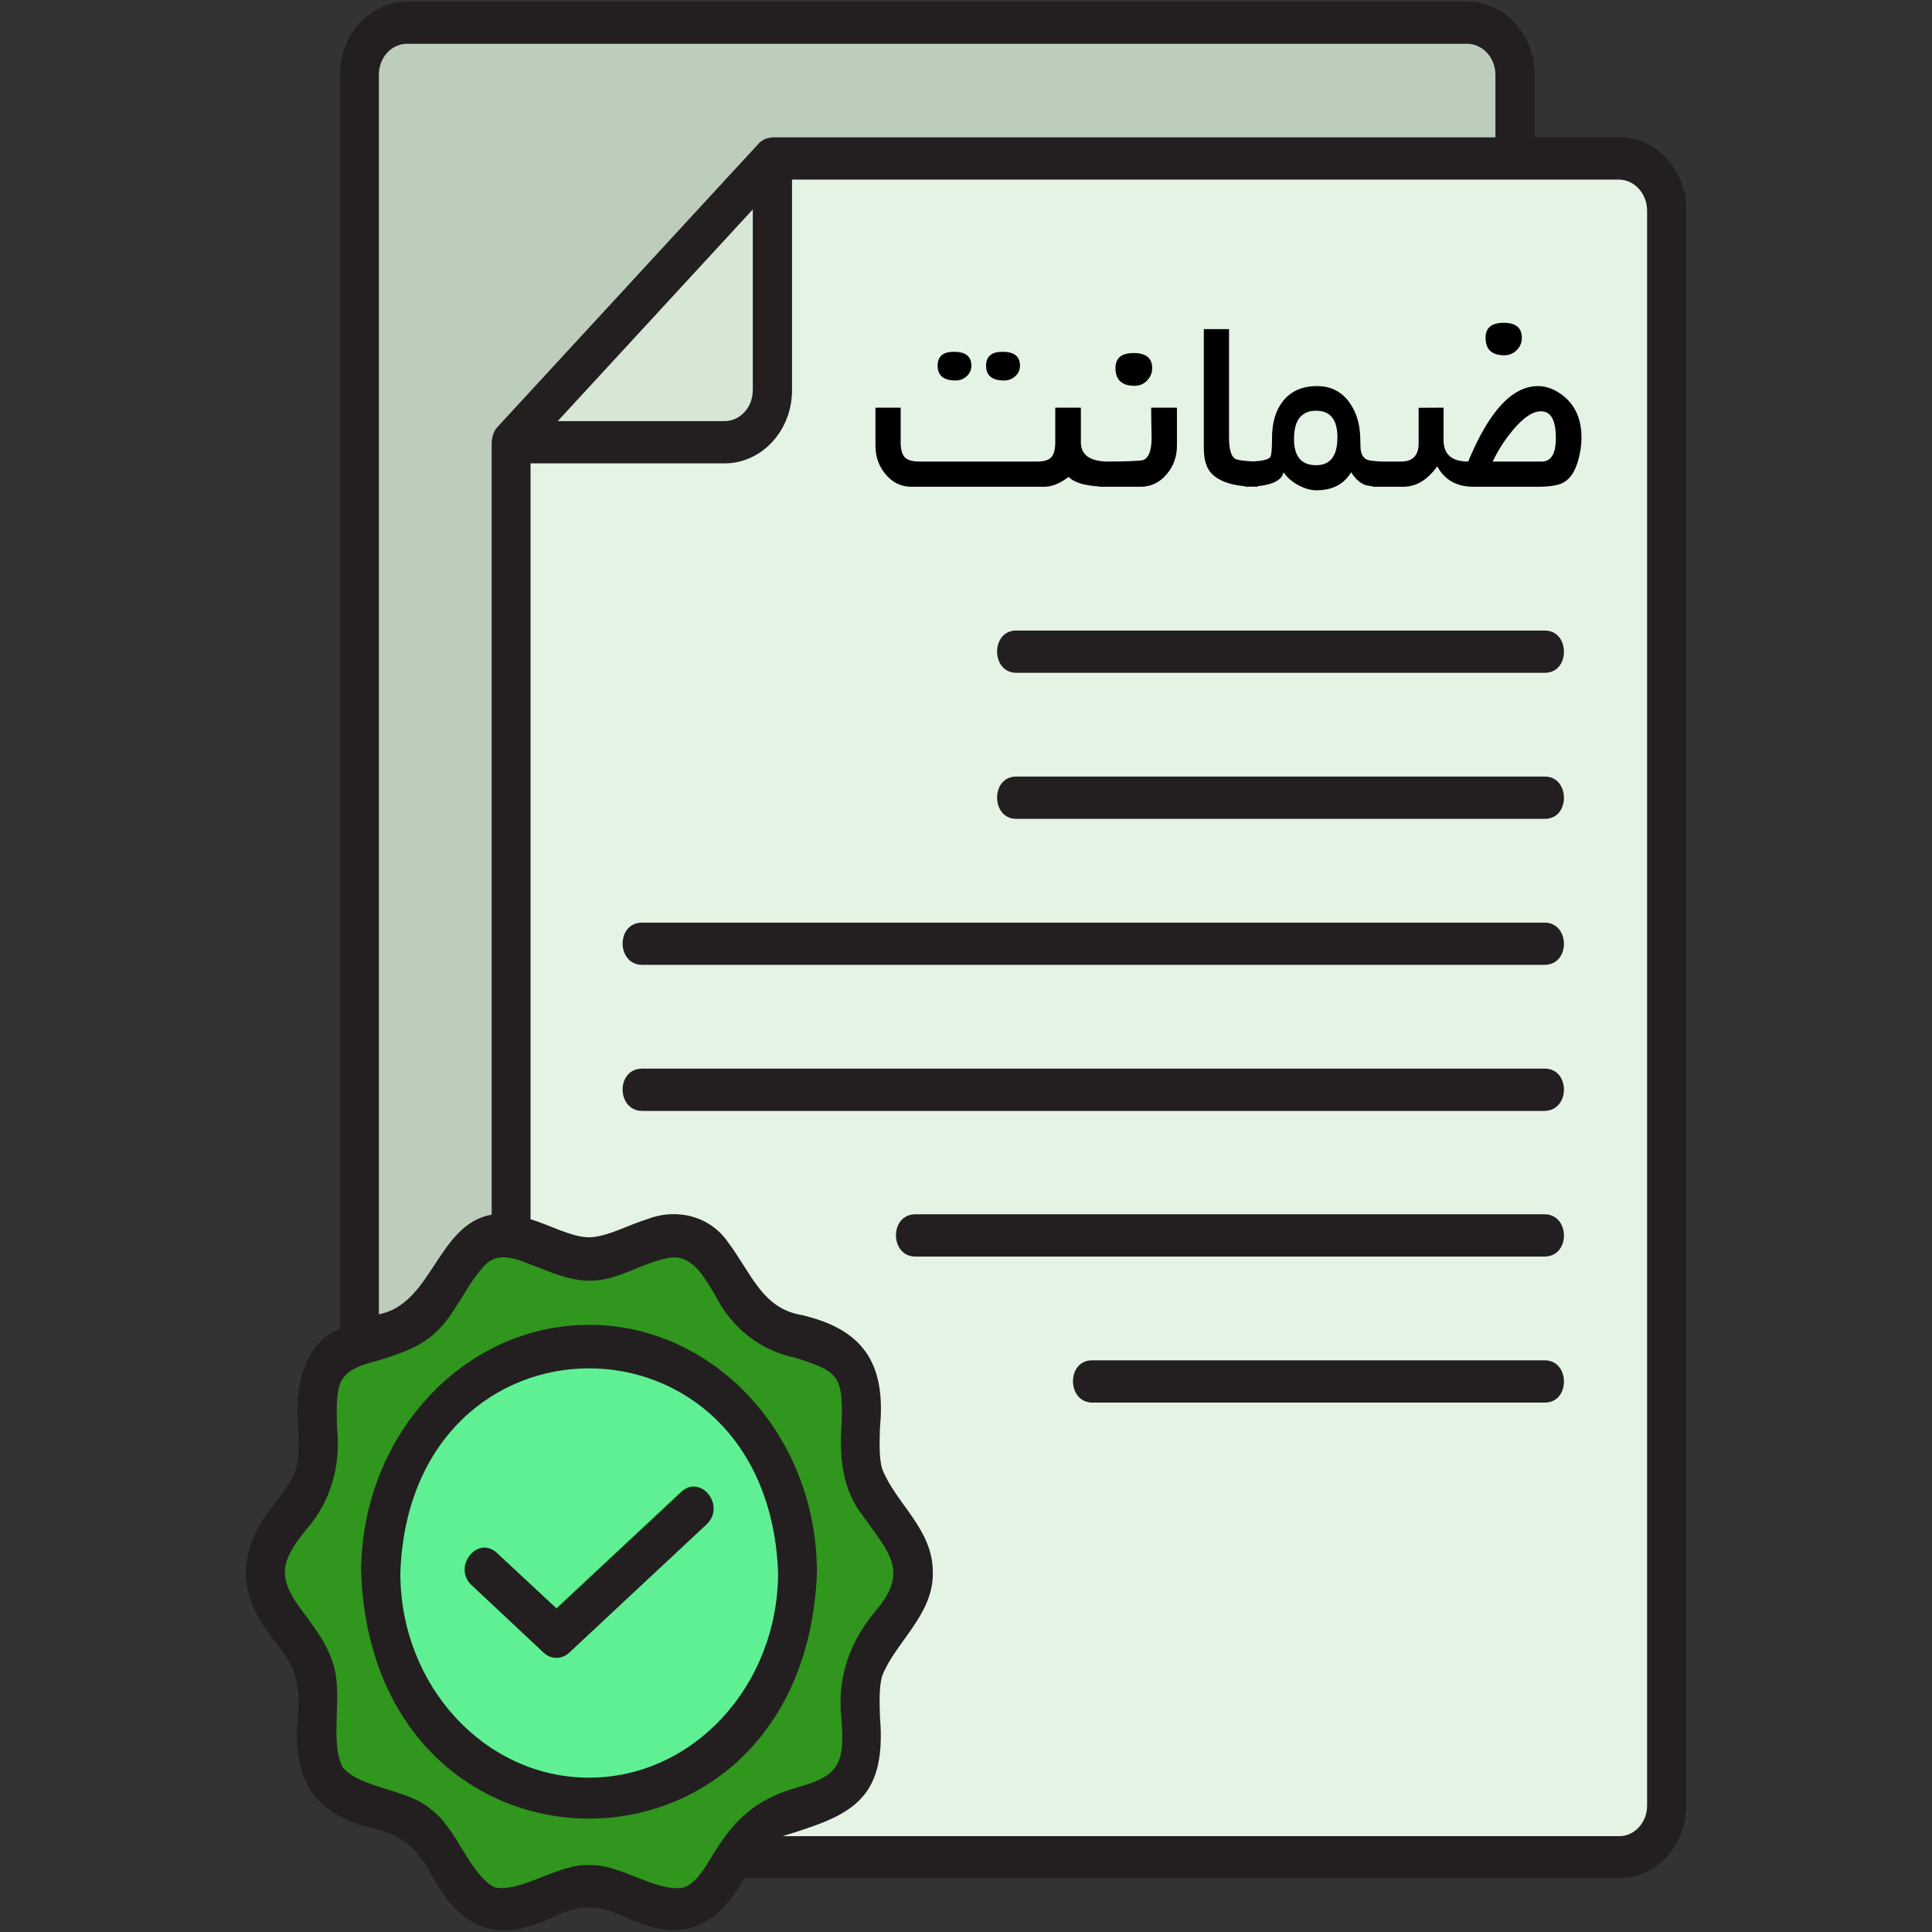
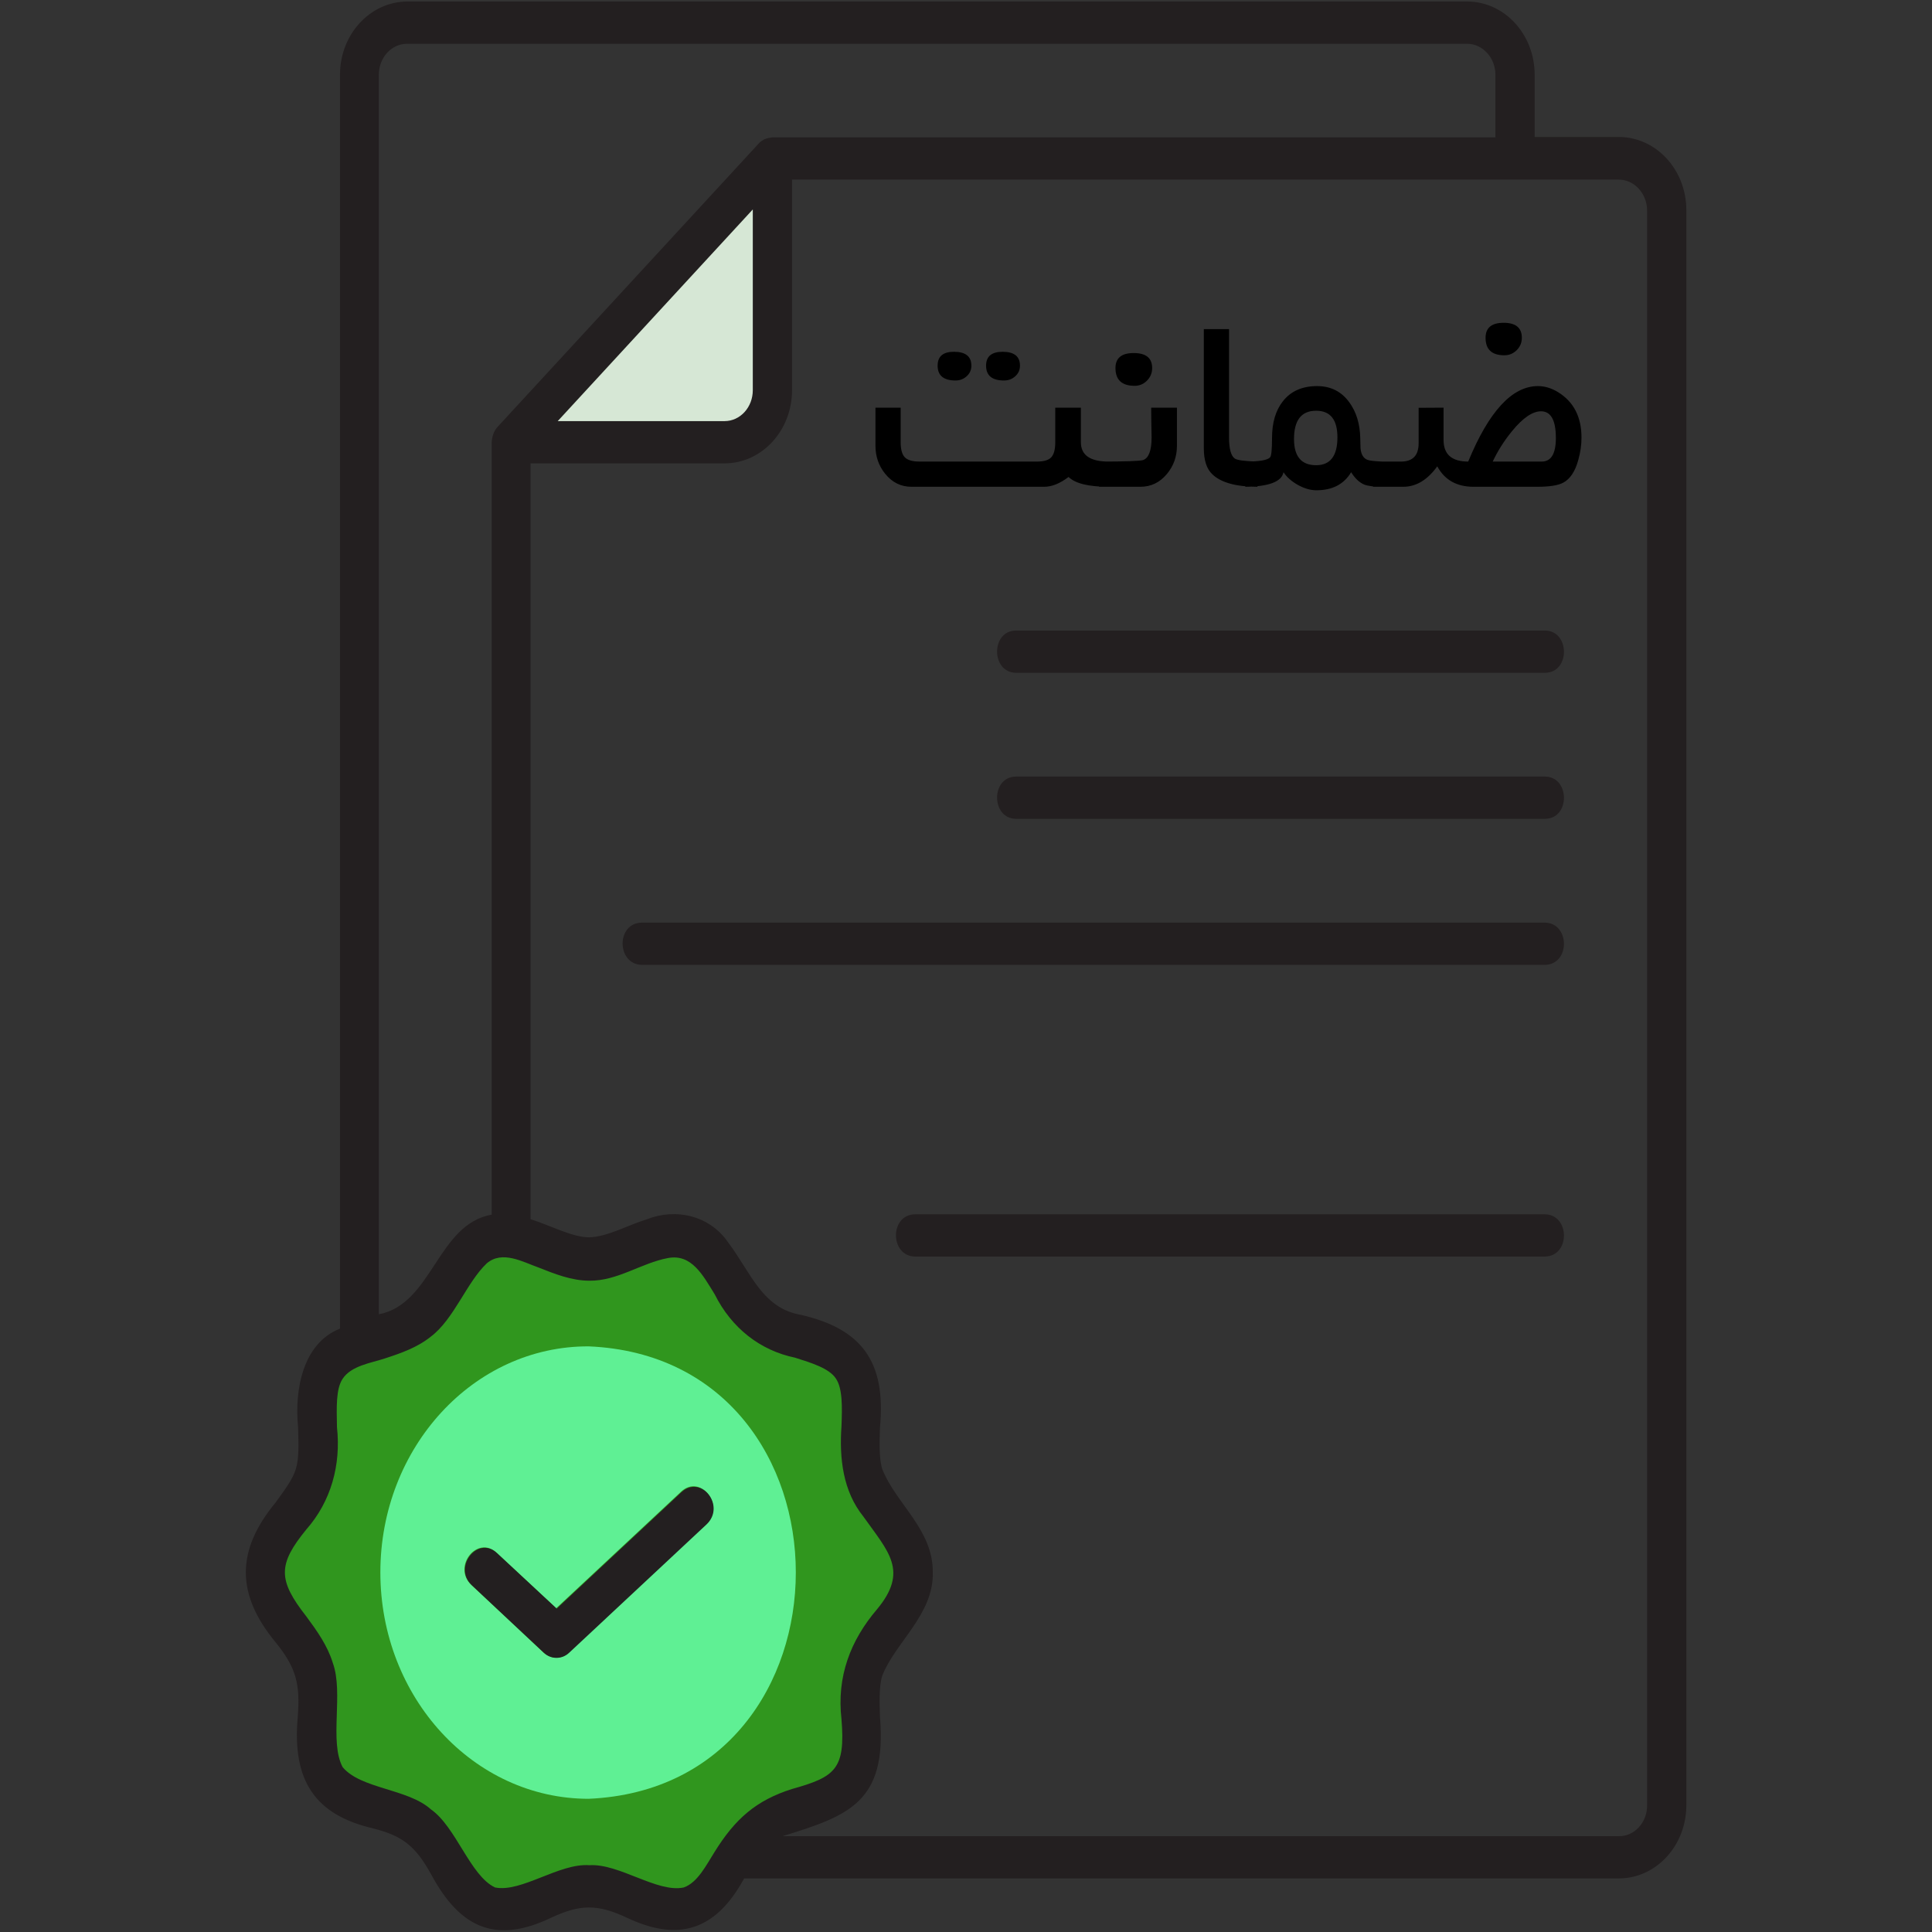
<svg xmlns="http://www.w3.org/2000/svg" width="512" height="512" viewBox="0 0 512 512" fill="none">
  <rect x="0" y="0" width="512" height="512" fill="#333333" stroke="none" />
  <path d="M70.1 416.7C70.1 426.2 80.7 433.8 83.2 442.4C85.9 451.3 81.5 464.2 86.5 471.6C91.5 479.1 104.1 478.5 111 484C117.8 489.4 121.2 502.6 129.4 505.5C137.3 508.3 147.2 499.8 156 499.8C164.8 499.8 174.7 508.2 182.6 505.5C190.8 502.6 194.2 489.4 201 484C207.9 478.6 220.5 479.1 225.5 471.6C230.5 464.2 226.1 451.3 228.8 442.4C231.4 433.8 241.9 426.2 241.9 416.7C241.9 407.2 231.3 399.6 228.8 391C226.1 382.1 230.5 369.2 225.5 361.8C220.5 354.3 207.9 354.9 201 349.4C194.2 344 190.8 330.8 182.6 327.9C174.7 325.1 164.8 333.6 156 333.6C147.2 333.6 137.3 325.2 129.4 327.9C121.2 330.8 117.8 344 111 349.4C104.1 354.8 91.5 354.3 86.5 361.8C81.5 369.2 85.9 382.1 83.2 391C80.6 399.6 70.1 407.2 70.1 416.7Z" fill="#30961E" />
-   <path d="M135.4 117.2V327.6C142.1 328.7 149.3 333.6 156.1 333.6C164.9 333.6 174.7 325.1 182.7 327.9C190.9 330.8 194.3 344 201.1 349.4C208 354.8 220.7 354.3 225.7 361.8C230.7 369.2 226.3 382 229 391C231.6 399.6 242.2 407.1 242.2 416.7C242.2 426.2 231.6 433.8 229 442.4C226.4 451.3 230.7 464.2 225.7 471.6C220.7 479.1 208 478.5 201.2 484C198.7 486 196.6 489 194.5 492.3H428.9C435.9 492.3 441.6 486.1 441.6 478.5V55.8C441.6 48.2 435.9 42 428.9 42H204.6L135.4 117.2Z" fill="#E5F3E5" />
-   <path d="M95.1 19.8V355.9C100.5 353.8 106.8 352.8 111 349.5C119.2 342.9 122.8 324.9 135.3 327.6V117.2L204.6 42H401.4V19.8C401.4 12.2 395.7 6 388.7 6H107.9C100.8 6.1 95.1 12.3 95.1 19.8Z" fill="#BCCDBB" />
  <path d="M204.6 103.4V42L135.3 117.2H191.9C199 117.2 204.6 111 204.6 103.4Z" fill="#D6E7D5" />
  <path d="M100.8 416.7C100.8 449.8 125.5 476.7 156 476.7C229.2 473.5 229.2 359.9 156 356.8C125.5 356.7 100.8 383.6 100.8 416.7Z" fill="#5FF094" />
  <path d="M147.4 439.3C146.2 439.3 145 438.8 144 437.9L124.9 420C119.8 415.2 126.5 406.7 131.6 411.5L147.4 426.2L180.5 395.3C185.6 390.5 192.3 399 187.2 403.8L150.8 437.8C149.8 438.9 148.6 439.3 147.4 439.3Z" fill="#30961E" />
-   <path d="M156.1 351.1C189.4 351.1 216.5 380.5 216.5 416.7C213.2 503.7 99 503.7 95.7 416.7C95.7 380.5 122.8 351.1 156.1 351.1ZM156.1 471.1C183.7 471.1 206.2 446.7 206.2 416.7C203.4 344.6 108.8 344.6 106.1 416.7C106 446.7 128.5 471.1 156.1 471.1Z" fill="#231F20" />
  <path d="M73.1 435.3C62.5 422.5 62.5 410.9 73.1 398.1C75.4 394.9 77.6 392 78.4 389.3C79.3 386.4 79.1 382.5 79 378.3C78 368.4 80.2 356 90.1 352.1V19.8C90.1 9.1 98.1 0.4 108 0.4H388.8C398.7 0.4 406.7 9.1 406.7 19.8V36.3H429C438.9 36.3 446.9 45 446.9 55.7V478.4C446.9 489.1 438.9 497.8 429 497.8H197.2C189.6 511.8 179.6 514.6 166.1 508.2C158.4 504.6 153.8 504.6 146.1 508.2C131.7 515.1 122.1 511.3 114.3 496.8C110.1 489.2 106.7 486.5 98.7 484.5C83.5 480.9 77.4 471.9 78.9 455.1C79.6 446.3 78.5 442 73.1 435.3ZM396.3 19.8C396.3 15.3 392.9 11.6 388.8 11.6H107.9C103.7 11.6 100.4 15.3 100.4 19.8V348.3C114.6 345.6 115.9 324.4 130.3 321.9V117.2C130.4 115.8 130.8 114.3 131.8 113.2L201.1 38C201.5 37.5 202.1 37.2 202.6 36.9C203.3 36.6 204 36.5 204.7 36.4H396.3V19.8ZM199.5 55.5L147.8 111.6H192C196.2 111.6 199.5 107.9 199.5 103.4V55.5ZM436.5 478.5V55.8C436.5 51.3 433.1 47.6 429 47.6H209.9V103.4C209.9 114.1 201.9 122.8 192 122.8H140.6V323.1C145.5 324.6 151.6 327.9 156.1 327.9C161 327.8 166.5 324.6 171.5 323.1C179.1 320.1 188.1 322.1 193 329.3C199.1 337.4 202 346.8 212.5 348.5C228.1 352.2 234.9 360.6 233.2 378.3C233.1 381.9 232.9 386.4 233.8 389.3C237.4 398.5 247.3 405.3 247.2 416.7C247.5 427.8 237.2 435.3 233.8 444.1C232.9 447 233.1 451.5 233.2 455C235.1 477.6 224.9 481.2 207.4 486.6H429C433.1 486.7 436.5 483 436.5 478.5ZM81.2 428.4C84 432.2 86.8 436.1 88.2 440.7C91.1 448.7 87.2 461.5 90.8 468.3C95.6 474.1 108.1 474 114.2 479.5C120.9 484.2 124.6 497.1 131.2 500.2C138.2 501.6 148.2 493.7 156.2 494.3C164.1 493.8 174.2 501.7 181.2 500.2C184.9 498.9 187.2 494.2 189.3 490.9C194.8 482 200.4 477.1 209.9 474.1C221.3 470.9 224.1 468.9 223 455.6C221.7 444.3 225.4 434.7 232.4 426.5C240.9 416.3 235.4 411.2 228.8 401.9C223.4 395.2 222.4 386.5 223 378C223.2 372.8 223.3 367.9 221.5 365.3C219.7 362.6 215.1 361.2 210.7 359.8C201.5 357.9 193.9 352 189.4 343C186.3 338 183.3 332.2 177 333.4C170 334.7 163.6 339.5 156.2 339.4C151.5 339.4 147 337.6 142.7 335.9C138.5 334.4 133.1 331.3 129 334.8C123.7 339.8 120.3 349.6 114.2 354.2C110.6 357.1 106.3 358.6 102 360C98.4 361.2 93.1 361.9 90.8 365.4C89 368.1 89.2 373 89.3 378.2C90.4 388.3 87.7 397.9 81.2 405.3C73.6 414.6 73.6 418.7 81.2 428.4Z" fill="#231F20" />
  <path d="M180.627 395.4L147.527 426.3L131.727 411.6C126.627 406.8 119.927 415.3 125.027 420.1L144.127 438C146.027 439.8 148.927 439.8 150.827 438L187.227 404C192.427 399.1 185.827 390.7 180.627 395.4Z" fill="#231F20" />
  <path d="M409.4 178.3H269.3C262.6 178.3 262.5 167.1 269.3 167.1H409.4C416.1 167.1 416.2 178.3 409.4 178.3Z" fill="#231F20" />
  <path d="M409.4 217H269.3C262.6 217 262.5 205.8 269.3 205.8H409.4C416.1 205.8 416.2 217 409.4 217Z" fill="#231F20" />
  <path d="M409.4 255.7H170.1C163.4 255.6 163.2 244.6 170.1 244.5H409.4C416.1 244.6 416.2 255.6 409.4 255.7Z" fill="#231F20" />
-   <path d="M409.4 294.4H170.1C163.4 294.3 163.2 283.3 170.1 283.2H409.4C416.1 283.2 416.2 294.2 409.4 294.4Z" fill="#231F20" />
  <path d="M409.4 333H242.5C235.8 332.9 235.7 321.9 242.5 321.8H409.4C416.1 321.9 416.2 332.9 409.4 333Z" fill="#231F20" />
-   <path d="M289.4 360.5H409.4C416.1 360.5 416.2 371.7 409.4 371.7H289.5C282.7 371.7 282.6 360.5 289.4 360.5Z" fill="#231F20" />
  <path d="M270.303 96.9C270.303 98.038 269.882 98.978 269.041 99.721C268.225 100.463 267.235 100.834 266.072 100.834C262.906 100.834 261.322 99.523 261.322 96.9C261.322 94.451 262.782 93.227 265.701 93.227C268.769 93.227 270.303 94.451 270.303 96.9ZM257.426 96.9C257.426 98.038 257.005 98.978 256.164 99.721C255.348 100.463 254.37 100.834 253.232 100.834C250.066 100.834 248.482 99.523 248.482 96.9C248.482 94.451 249.917 93.227 252.787 93.227C255.88 93.227 257.426 94.451 257.426 96.9ZM293.793 129C288.499 129 284.961 128.134 283.18 126.402C280.904 128.134 278.751 129 276.723 129H241.543C238.772 129 236.459 127.862 234.604 125.586C232.872 123.458 232.006 120.972 232.006 118.127V108.033H238.686V117.199C238.686 119.104 239.057 120.44 239.799 121.207C240.541 121.949 241.84 122.32 243.695 122.32H274.756C276.611 122.32 277.885 121.949 278.578 121.207C279.296 120.44 279.654 119.104 279.654 117.199V108.033H286.445V117.199C286.445 120.613 288.895 122.32 293.793 122.32V129ZM305.334 97.531C305.334 98.842 304.876 99.956 303.961 100.871C303.07 101.786 301.982 102.244 300.695 102.244C297.306 102.244 295.611 100.673 295.611 97.531C295.611 94.884 297.219 93.561 300.436 93.561C303.701 93.561 305.334 94.884 305.334 97.531ZM311.902 118.127C311.902 120.997 311.012 123.495 309.23 125.623C307.35 127.874 305.012 129 302.217 129H291.27V122.32C298.271 122.32 302.167 122.184 302.959 121.912C304.443 121.368 305.186 119.364 305.186 115.9C305.186 115.035 305.161 113.723 305.111 111.967C305.087 110.21 305.074 108.899 305.074 108.033H311.902V118.127ZM333.24 129C327.6 129 323.629 127.911 321.328 125.734C319.794 124.324 319.027 122.011 319.027 118.795V87.215H325.707V115.863C325.707 118.956 326.227 120.848 327.266 121.541C327.909 121.962 329.9 122.221 333.24 122.32V129ZM366.305 129C364.103 129 362.507 128.802 361.518 128.406C360.231 127.862 359.081 126.773 358.066 125.141C356.161 128.332 353.094 129.928 348.863 129.928C347.305 129.928 345.672 129.458 343.965 128.518C342.283 127.577 341.008 126.452 340.143 125.141C339.648 127.664 336.271 128.951 330.012 129V122.32C333.723 122.32 335.912 121.949 336.58 121.207C336.926 120.836 337.1 119.129 337.1 116.086C337.1 112.029 338.052 108.788 339.957 106.363C342.06 103.667 345.09 102.318 349.049 102.318C352.661 102.318 355.506 103.753 357.584 106.623C359.439 109.171 360.404 112.326 360.479 116.086C360.503 117.496 360.528 118.399 360.553 118.795C360.701 120.403 361.295 121.417 362.334 121.838C362.829 122.061 364.152 122.221 366.305 122.32V129ZM354.43 115.9C354.43 111.2 352.549 108.85 348.789 108.85C344.88 108.85 342.926 111.348 342.926 116.346C342.926 120.972 344.88 123.285 348.789 123.285C352.549 123.285 354.43 120.824 354.43 115.9ZM403.303 89.516C403.303 90.802 402.845 91.903 401.93 92.818C401.014 93.709 399.926 94.154 398.664 94.154C395.349 94.154 393.691 92.608 393.691 89.516C393.691 86.868 395.287 85.545 398.479 85.545C401.695 85.545 403.303 86.868 403.303 89.516ZM419.111 115.975C419.111 117.929 418.827 119.908 418.258 121.912C417.441 124.906 416.13 126.897 414.324 127.887C412.964 128.629 410.663 129 407.422 129H390.5C386.047 129 382.843 127.194 380.889 123.582C378.291 127.194 375.285 129 371.871 129H363.855V122.32H371.277C374.395 122.32 375.953 120.7 375.953 117.459V108.07L382.559 108.033V116.605C382.559 120.415 384.736 122.32 389.09 122.32C394.582 108.986 400.742 102.318 407.57 102.318C409.327 102.318 411.059 102.826 412.766 103.84C416.996 106.388 419.111 110.433 419.111 115.975ZM408.387 108.998C406.16 108.998 403.637 110.705 400.816 114.119C398.689 116.692 396.945 119.426 395.584 122.32H408.572C411.071 122.32 412.32 120.242 412.32 116.086C412.32 111.361 411.009 108.998 408.387 108.998Z" fill="black" />
</svg>